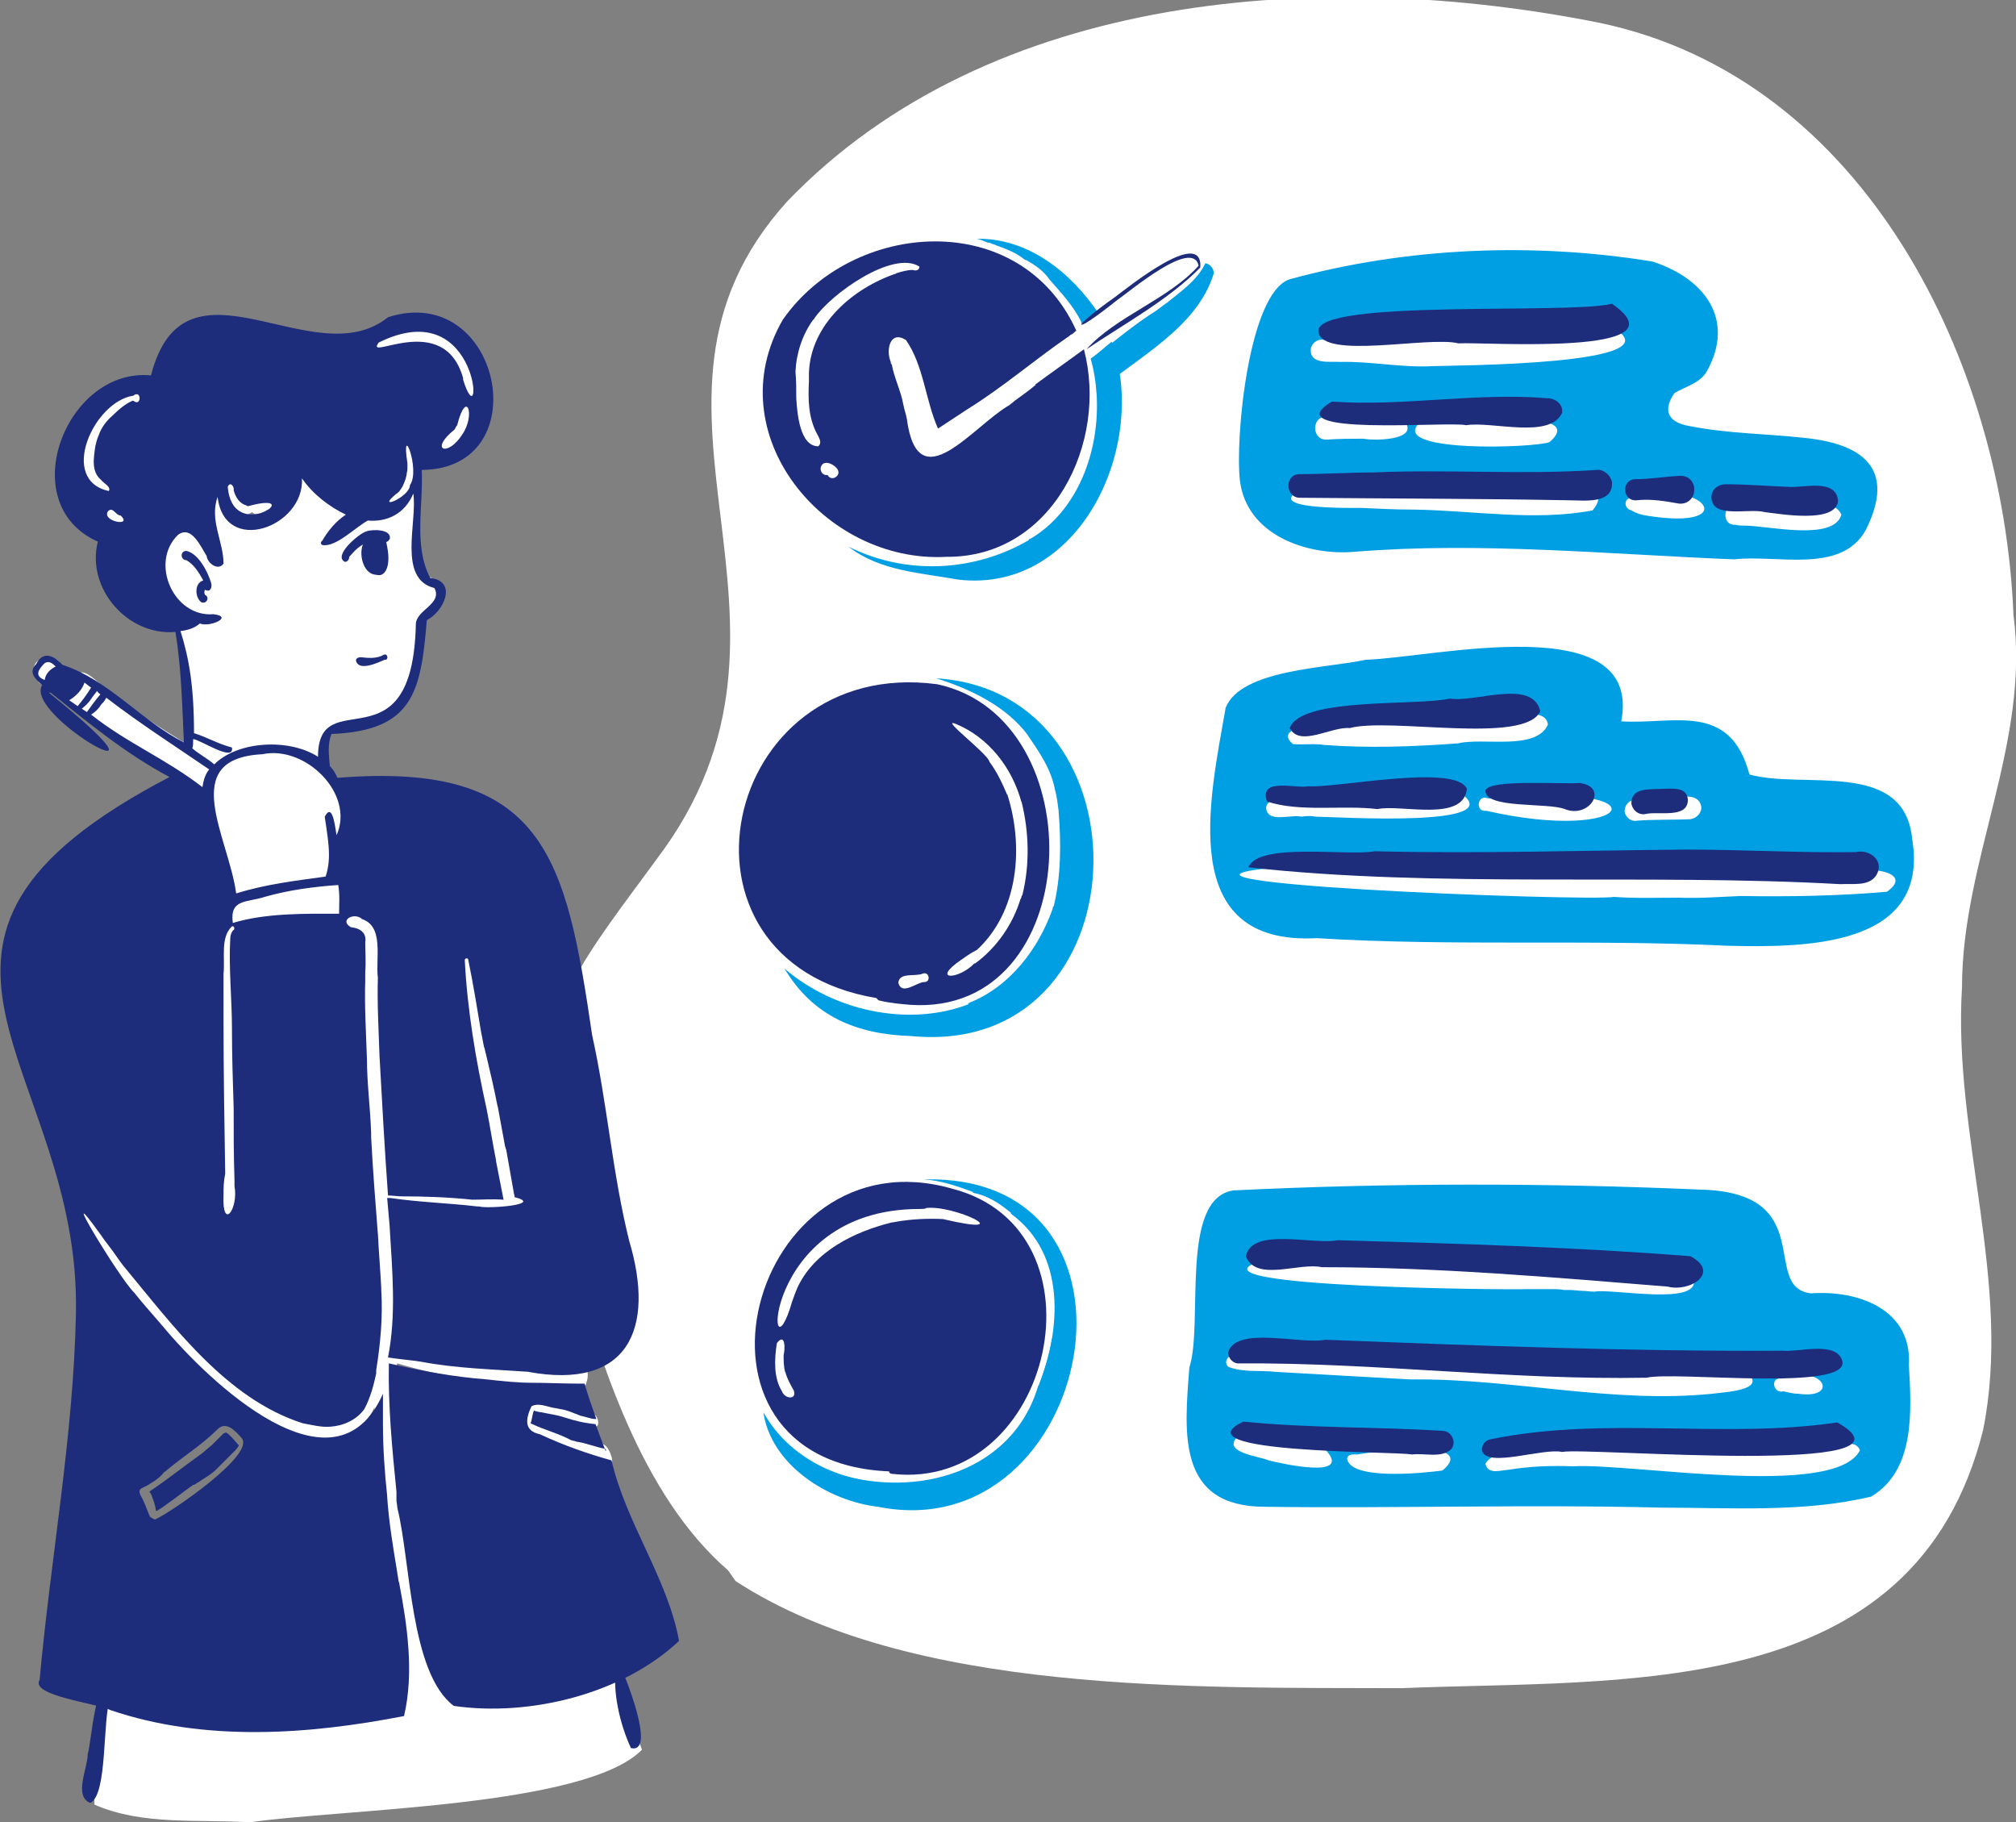
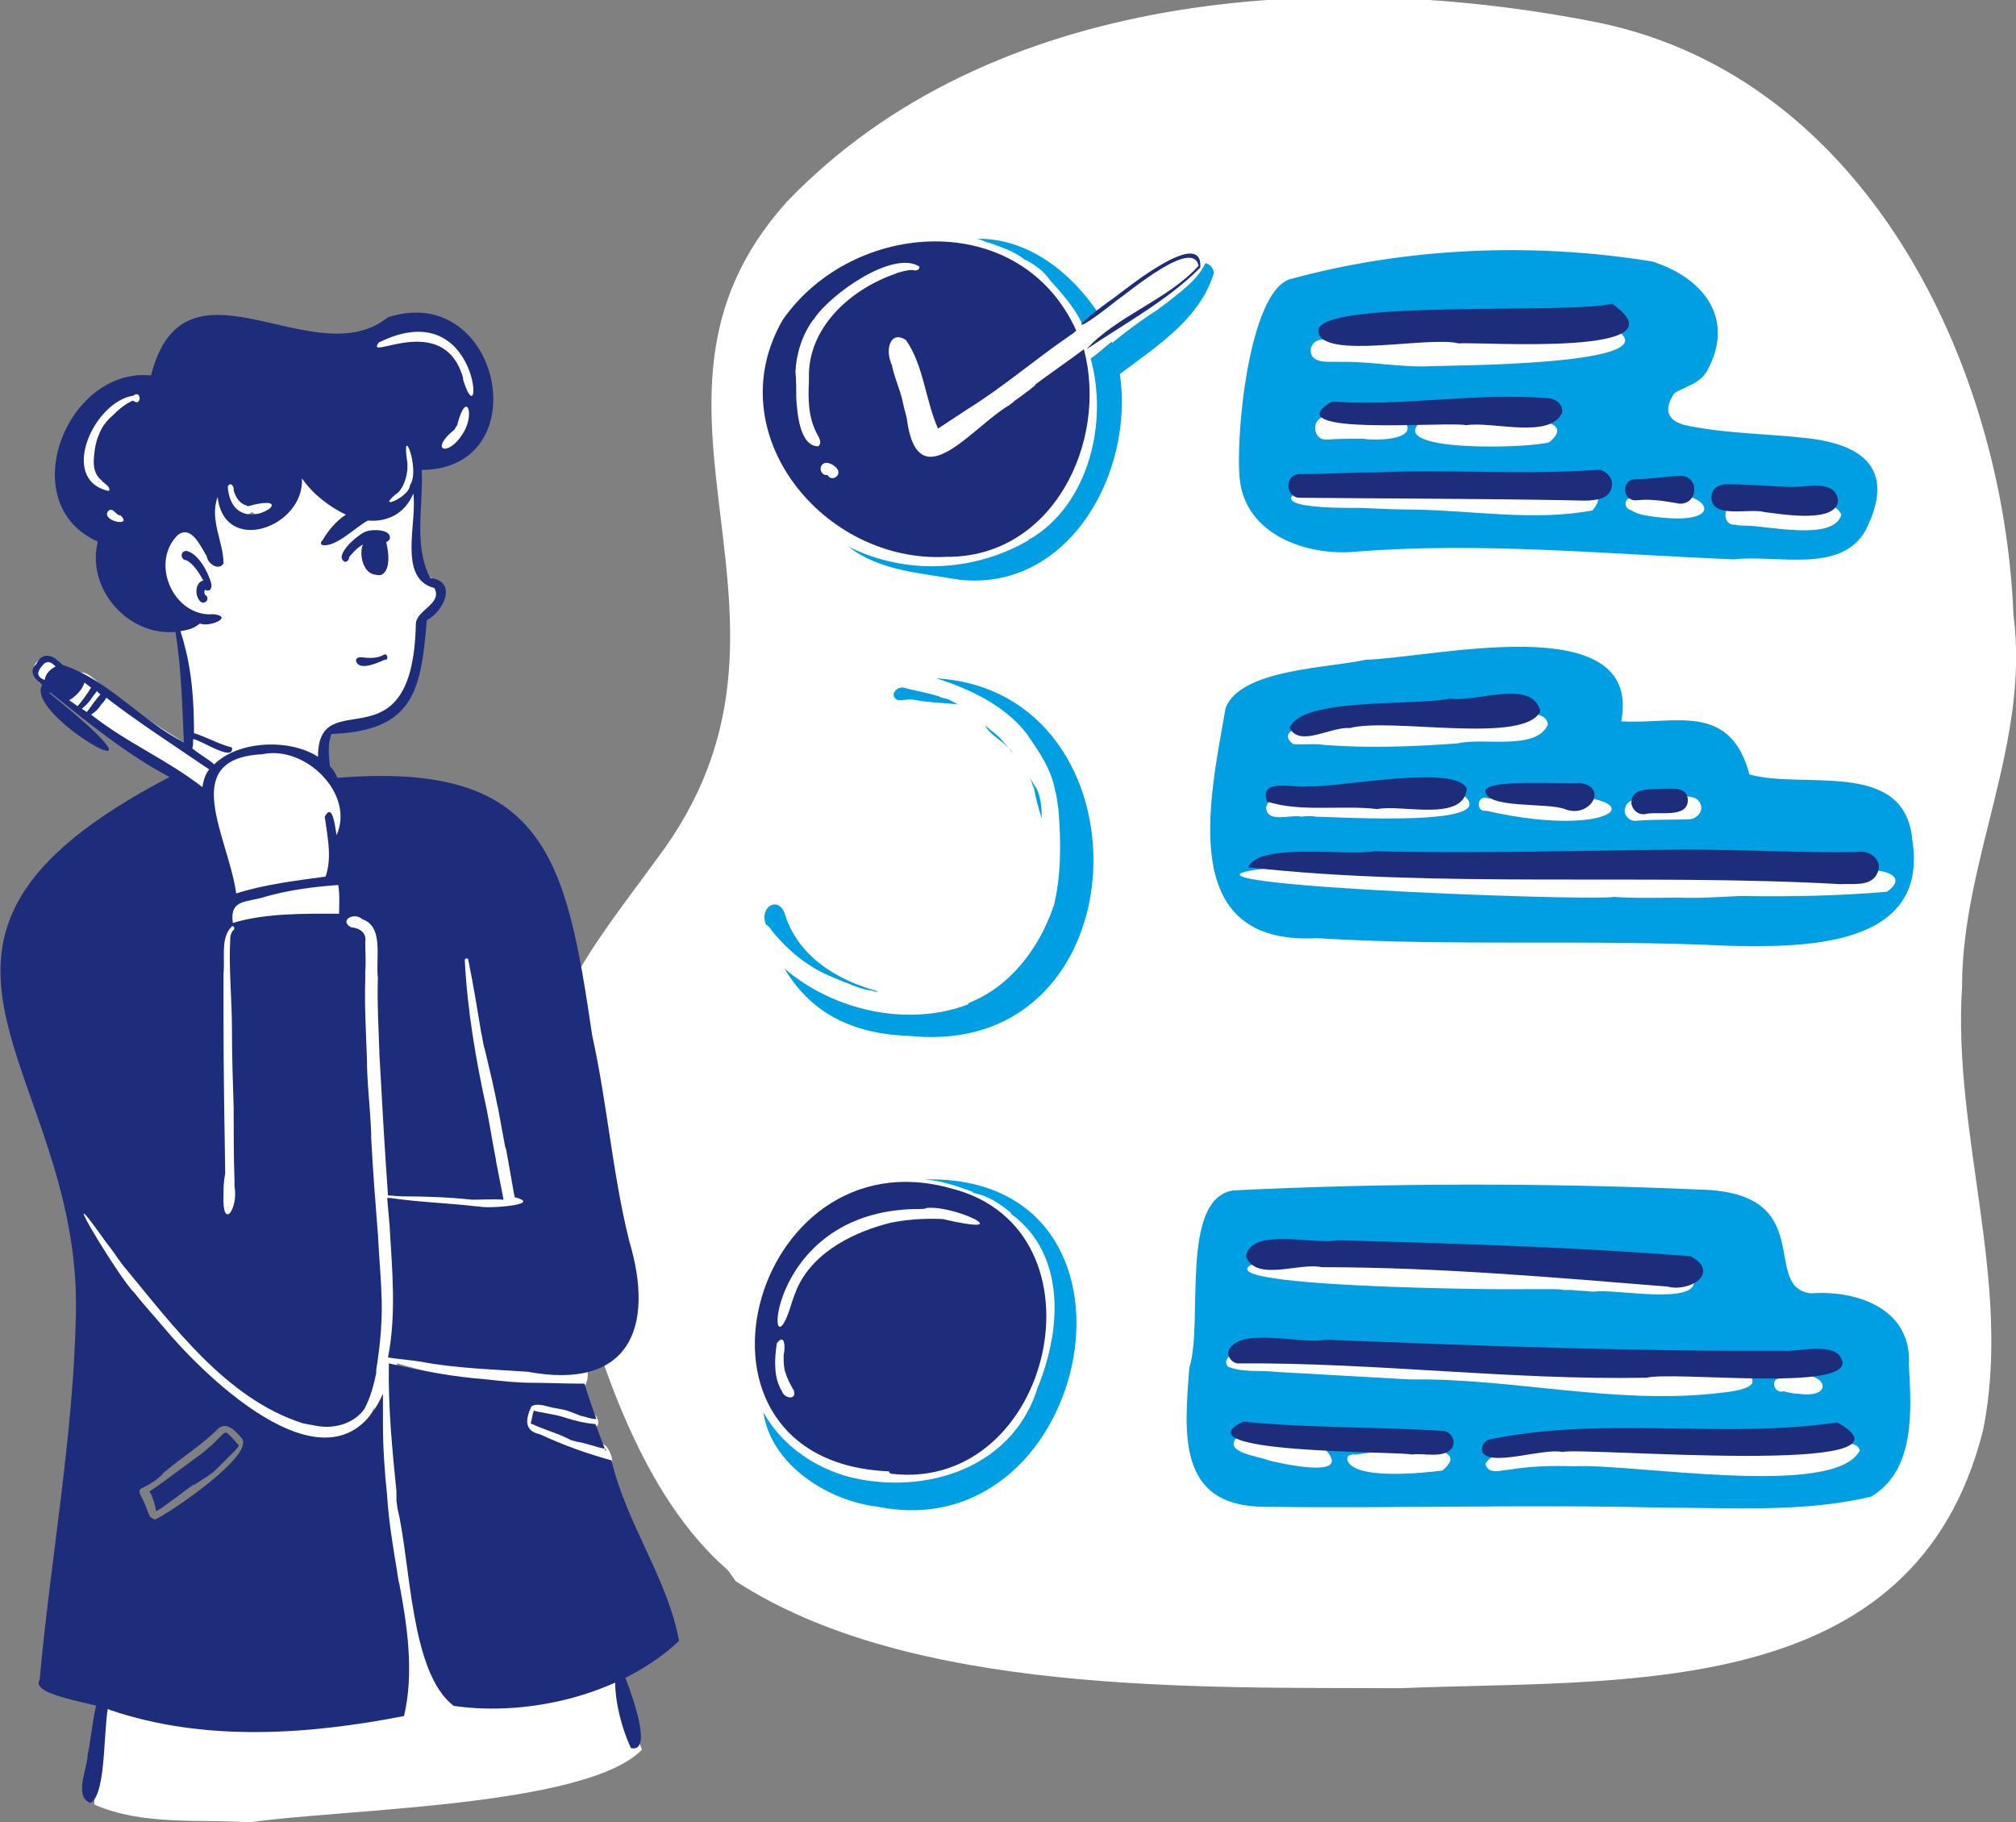
<svg xmlns="http://www.w3.org/2000/svg" version="1.1" id="Layer_1" x="0px" y="0px" viewBox="0 0 239 216" style="enable-background:new 0 0 239 216;" xml:space="preserve">
  <rect x="0" y="0" width="239" height="216" fill="#808080" stroke="none" />
  <style type="text/css">
	.st0{fill:#FFFFFF;}
	.st1{fill:#009FE3;}
	.st2{fill:#1D2C7B;}
</style>
  <g>
    <g>
      <path class="st0" d="M12.3,59.3c-5-1.7-3.5-8.1-0.2-10.8c1.5-1.1,4.4-3.2,6.1-1.9c0.4,0.8-0.6,1.1-1.2,1.2c-4,1.1-7.5,5.6-4.3,9.2    v0C14.9,57.6,14.3,59.6,12.3,59.3z" />
      <path class="st0" d="M13.2,62c-1.6-0.2-1.9-2.3-0.1-2.1c1,0.4,2.7,0.7,2.6,2.1C15.4,63.3,13.9,62.5,13.2,62z" />
      <path class="st0" d="M52,53.7c-0.1-0.1-0.1-0.3-0.1-0.5c-0.4-0.1-0.3-0.8,0.1-0.7c1.5-1.1,2-2.9,2.3-4.6c0.8-1.2,2,0.3,1.7,1.4    C55.8,50.8,53.8,54.8,52,53.7L52,53.7z" />
      <path class="st0" d="M54.1,53.1c-1.9-0.5,0.7-4.1,1.1-5.2c-0.7-1-0.6-2.3-0.8-3.4c-2.4-3.7-6.2-5.4-9.7-1.9    c-1.3,1.3-2.3-0.5-0.9-1.4c-0.4-0.1-0.4-0.8,0-0.9c4.3-2.1,10.3-1.9,12,3.4c1.8,0.8,1,3.9,0.1,5.2C55.2,50.2,55.8,53,54.1,53.1    L54.1,53.1z" />
      <path class="st0" d="M4.5,80.7c-2.3-3.7,4.4-3.2,2.2-1.1C6.5,79.9,6.3,80,6,80c0,0,0,0,0,0.1C6.3,81,4.9,81.6,4.5,80.7z" />
      <path class="st0" d="M62.3,170.2c-0.6-0.5-0.2-5.8,1.2-4.8c0.3-0.5,1-0.3,1.2,0.2c0.3,0,0.6,0.2,0.7,0.6h0    c0.4-0.5,1.2-0.3,1.3,0.3c0.3,0,0.5,0.1,0.6,0.3c0.3-0.2,0.7,0,0.9,0.3c0.8-0.4,1.4,0.7,1.7,1.3c0.3,0.8-0.9,1.3-1.2,0.5    c-0.1,0-0.2-0.1-0.3-0.2c-0.3,0.1-0.7,0-0.9-0.2c-0.2,0.1-0.6,0.1-0.8-0.1c-0.3,0.2-0.7,0.1-1-0.2c-0.1,0-0.3,0-0.4,0    c-0.1,0.1-0.3,0.2-0.5,0.2c-0.2,0.2-0.4,0.3-0.7,0.2c-0.1,0.5-0.2,1.4-0.9,1.4C63.1,170.3,62.6,170.4,62.3,170.2L62.3,170.2z" />
      <path class="st0" d="M70.3,169.1c-0.5-0.3-0.7-2.3,0.1-1.5c0.4,0.2,0.7,1.1,0.4,1.4C70.7,169.1,70.5,169.2,70.3,169.1z" />
      <path class="st0" d="M70.5,173c-1.4,0.3-2.7-1.2-4-1.6c-1,0.2-4.4-1.5-4.2-2.6c-1-3.5,2.9-2.6,4.9-1.9c0.8-0.3,1.4-0.3,1.9,0.5    c0.6-0.8,1,0.7,1.1,1.1c0.1,0.2,0.2,0.5-0.1,0.7c-0.7,1.4-1.8-0.4-2.2-1c-1.5,0.2-2.9-0.6-4.4-0.6c0.3,2.3,3.7,1.9,5.1,3.3    c0.2-0.4,0.8-0.4,1.1,0c0.2,0,0.4,0.1,0.5,0.3c0.7-0.3,1,0.8,1.4,1.2C72,173,71,173.5,70.5,173L70.5,173z" />
      <path class="st0" d="M71.9,173.7c-0.1-0.1-0.2-0.2-0.3-0.3c-0.8,0-0.6-1.1-0.8-1.6c-0.2-0.2,0-0.5,0.2-0.6c0.1-0.3,0.4-0.3,0.5,0    C72.2,171.3,73.3,174.1,71.9,173.7L71.9,173.7z" />
      <path class="st0" d="M76.1,207.4c-6.7,6.8-35.6,7-46.5,8.6c-6.1-0.4-12.7,0.4-18.4-2.1c-0.2-3.4,1.3-7.3,1.4-10.9    c-0.6-0.3-0.6-1.1,0.1-1.1c0.3-0.4,0.9-0.1,0.8,0.4c10.8,2.5,22.7,2.6,33.5,0c0.2-2,0.8-3.9,0.9-5.8c-1.5-9.8-4-19.7-3.5-29.7    c-2.6,5.5-8.2,4.4-12.6,1.9c-9.1-3-13.2-13.3-20.1-19.2c-0.8-1.1-4.2-5.3-2.4-6.2c4.2,1.7,5.7,8.2,9.5,11.1c1-2.2,6.4,6.4,8.4,7.2    c1.7,1.4,3.8,4.4,6.1,3.8c0.7,0.1,0.2,0.7-0.2,0.7c14.9,8.4,11.5-15.4,10.5-23.5c0-10.7-1.1-21.2-1.6-31.7    c-0.3-0.1-0.6-0.3-0.8-0.4c-0.3,0.5-1,0.9-1.6,0.6c-0.2,0.4-0.9,0.6-1.2,0.2c-1.1,0.2-1.3-1-1.2-1.8c-2.9,0.2-5.9-0.3-8.7,1    c-0.1,0-0.1,0-0.2,0c-1.2,11.2,1.1,22.7,0,33.9c-3.9,5.7-2.4-12.7-2.5-14.6c-0.3-6.2-1.4-12.3-1.1-18.5c-0.6-0.3-0.6-1.2,0.1-1.4    c-0.2-3.6,3.9-6.4,1.7-0.7c0.1-0.1,0.3-0.1,0.4-0.2c1.1-5-1.6-10-2-15.1c-5.7-2.9-11.1-6.7-16.2-10.5c-0.5,0-0.9-0.6-0.6-1    c0-0.1,0-0.3,0.1-0.4c-0.6-0.7-0.1-1.6,0.8-1.7c0.5-1.5,2.2,0.2,2.9,0.8c3.3,2.8,7,5.1,10.7,7.4c-0.1-4.5,0.3-9.4-1.5-13.7    c0.1-1.4,2.1-1.2,2.8-2c-3.2,0.1-4.8-2.8-4.8-6.2c-0.5-2.8,0.9-5.9,3.7-4.6c1.3,0.8,1.6,2.7,2.7,3.7c0.4-1.7-0.5-3.3-0.4-5    c-0.5-0.4-0.4-1.4,0.3-1.6c0.5-1.8,3.8-4.7,3-0.9c0.6-1.2,1.7-0.7,1.5,0.5c0.4-0.5,1.2-0.4,1.3,0.3c2.9-2,2.4,2.6,0.6,1.4    c-0.6,0.3-1.4,0.9-1.9,0.3c-0.5,0.3-1,0.5-1.5,0.6c3.7,1.9,5.8-1.8,6.6-4.9c-0.1-0.2-0.1-0.5,0.2-0.6c0.9-2.6,1.9-0.2,1.2,1.3    c2,2.7,5.4,3.7,8.7,3.2c0.3-2,2.3-3.7,2.1-6c0.2-1-0.1-1.9-0.5-2.7c-0.2-1,1.4-1.3,1.5-0.2c1.6,1.6,1.1,4.5,0.7,6.5    c1.6,3-1.1,8.3,2,10.5c2.4,0.7,1.2,3.8-0.6,4.3c-2.5,10-0.2,11.2-11.5,13.9c-0.6,1.1,0.1,2.9-0.4,4.2c1.3,2.7,4.9,7.3,1.5,9.7    c0,0.3,0,0.8-0.1,1.4c1.3-0.3,0.8,1.5,0.8,2.3c0.3,0,0.5,0,0.7,0.2c1.6,0.2,3.3,3.5,3.6,5c0.5,0.4,1,1.2,0.4,1.7    c0.8,9.7,0.3,19.7,1.6,29.4c3-0.3,5.8-0.4,8.7-0.3c0.6,0,1.8-0.6,1.7,0.4c0.6,0.1,1.2,0.1,1.8,0.2c-0.2-3-8.3-33.4-3.1-30.3    c2.4,10.1,3.4,20.5,5.7,30.7c2.6,0.2,3.7,2.4,0.4,2.5c0.6,1.2-0.8,2.6-1.4,1c-0.4-0.1-0.5-0.6-0.7-0.9c-4.4-0.3-9.1,0.6-13.3-1.2    c-0.5,2,1.2,5-0.2,6.5c0.1,0.6,0.1,1.1,0.2,1.7c1.5,2.1-0.1,6.1-0.1,8.6c6.4,2.6,14,1.2,20.6,2.2c0.1-0.1,0.2-0.1,0.3-0.1    c-0.3-0.6,0.6-1.1,0.8-0.4c0.3,0,0.6,0.1,0.7,0.4c0.8,0.3,0.8,1.8,0.5,2.4c0,0.3-0.3,0.5-0.6,0.5c-0.2,0.5-0.8,0.5-1.1,0.1    c-0.3,0.4-1,0.2-1.1-0.3c-6.6,0-13.3-0.7-19.6-2.6c-1.6,4.6,0.6,9.5,0.7,14.3c0.7,7.3,1.8,14.5,3.8,21.4c0.7,1.1,0.4,2.6,1,3.7    c0.7-0.1,1.5,0.2,1.9,0.7c5.9-0.1,11.9-1.4,17.5-2.9c3.6-1.4,2.3,5.4,3.7,7.4C75.8,206.7,76,207,76.1,207.4L76.1,207.4z     M41.1,107.5c0,0,0.1,0,0.1,0c-0.1-0.3-0.2-0.6-0.3-0.9c-0.2,0.3-0.4,0.5-0.4,0.8C40.7,107.4,40.9,107.4,41.1,107.5z M26.6,59.9    l0-0.3c-0.1,0.2-0.2,0.3-0.2,0.5c0,0.1,0.1,0.1,0.1,0.2C26.6,60.2,26.6,60,26.6,59.9L26.6,59.9z" />
      <path class="st0" d="M238.7,72.9c2,15.1-6.1,29.1-6.1,44.1c-1.1,17.6,6,35.1,2.5,52.5c-8.1,32.4-42.6,29.5-69,30.6    c-24.3-0.1-58.2,0.8-78.9-12.7c-11.1-15.7-21.7-33.7-23.1-53.3c-1.4-13.3,6.3-22,13.7-32.2c21.6-28.4-6.4-53.7,15.5-78    c24.1-25.1,63.8-27.7,96.3-21.2C221.2,9.3,237.5,43.1,238.7,72.9z M111.4,50.5c0,0,0.1-0.1,0.1-0.1c-0.3-1.4-0.8-2.8-1.2-4.2    c-0.1-0.1-0.1-0.3-0.2-0.4c0.3,1.6,0.8,3.3,1.1,4.9C111.3,50.6,111.3,50.6,111.4,50.5L111.4,50.5z M119.1,195.9    c-15-2-27-12.6-38.3-21.9C86.3,190.5,104,193.6,119.1,195.9L119.1,195.9z" />
      <path class="st0" d="M92.9,177.5c-1.8-0.7-0.6-3.9,1.2-3.2C96,175,94.7,178.1,92.9,177.5z" />
      <path class="st0" d="M121.1,197.5c-15.1-2.1-33-5.3-40.1-20.7c-0.9-1.4-2.8-3.7-1.7-5.4c3.6-3.1,5.8,5.5,8.7,7    c4.7,3.8,9.4,8.2,15,10.4c0.5-0.7,1.7-0.1,1.5,0.8c4.9,1.2,9.7,2.3,14.6,3.4c2.1,0.5,9.1-0.1,7.3,3.7    C125.1,198,122.7,197.5,121.1,197.5z" />
      <path class="st0" d="M95.4,191.4c-13.6-4.6-20.5-19.6-24.7-32.3c-0.3-0.8-1.5-2.5,0.1-2.7c-0.7-1.8,0.3-5.5,2.5-3.2    c2.8,5.6,3.2,12.3,6.5,17.8c3.4,4.4,6.5,9.2,10.8,12.8c2.2,1.9,5,3,7.3,4.8C99.5,190.3,97.2,192.2,95.4,191.4z" />
      <path class="st1" d="M104.1,178.6c-6-0.7-12.7-5-13.6-11.2c6.9,12.3,28.7,11,32.6-3.1c0,0,0,0.1,0,0.1c2.7-6.8,3.3-15.7-3.2-20.5    c0,0,0,0,0,0c0,0-0.1-0.1-0.1-0.1c0,0,0,0,0.1,0c-1.3-1.1-2.8-2.1-4.5-2.4l0.1,0c-0.1,0-0.1,0-0.2-0.1c0,0,0.1,0,0.1,0    c-1.9-0.7-3.9-1.4-5.9-1.5C138.5,139,129.7,183.7,104.1,178.6L104.1,178.6z" />
      <path class="st1" d="M94.1,168.2c-0.9-1-1.6-2.1-2.3-3.3c1.3,1,1.9,2.8,3,4C94.6,168.7,94.4,168.4,94.1,168.2L94.1,168.2z" />
      <path class="st1" d="M116.5,144.1c-0.5-0.3-1-0.5-1.5-0.8c2.8,0.9,5.3,3.1,6.7,5.7C120.5,146.9,118.7,145.2,116.5,144.1z" />
      <path class="st1" d="M106.1,141.2c0.2,0,0.3,0,0.5,0c0,0-0.1,0-0.1,0c0.4,0,0.7,0.1,1.1,0.1c0,0,0,0-0.1,0    c1.3,0.2,2.5,0.4,3.8,0.7C109.8,141.4,107,143.1,106.1,141.2z" />
      <path class="st1" d="M105.1,176.8c-2.1-0.2-4-1.1-5.8-2.1c9.4,2.9,20.8-0.2,23.8-10.5c0,0,0,0.1,0,0.1c0.7-1.8,1.3-3.7,1.6-5.6    c5.4,1.9-2.1,9.5-3.8,12.3C117.3,176,110.9,177.3,105.1,176.8L105.1,176.8z" />
      <path class="st1" d="M105.4,173.2c-0.7-0.1-1.5-0.1-2.2-0.2c0,0,0.1,0,0.1,0c-0.1,0-0.1,0-0.2,0c0,0,0,0,0,0    c-3.3-0.3-6.2-1.9-8.5-4.1c12,8,21.3,4,27.4-8.3c-0.2,1.2-0.6,2.3-1,3.5v0c-0.6,2.3-2.3,3.9-3.8,5.6l0.1-0.1    C114.3,172.6,109.7,173.7,105.4,173.2L105.4,173.2z" />
      <path class="st1" d="M108,122.8c-6.4-0.2-11.6-2.3-15-8c5.8,5,14.7,7,21.9,4.2c0,0-0.1,0-0.2,0l0.2-0.1c0,0,0,0-0.1,0    c4.9-1.9,8.3-6.4,10-11.2c0,0,0,0,0,0c0,0,0-0.1,0-0.1c0,0,0,0,0,0c0,0,0-0.1,0.1-0.2c0,0,0,0,0,0.1c0.9-3.6,0.9-7.6,0.6-11.3    c0,0,0,0,0,0c0,0,0-0.1,0-0.1c0,0,0,0,0,0c-0.1-0.8-0.2-1.6-0.4-2.4l0,0.1c-0.4-2.5-1.9-4.7-3.3-6.7c0,0,0,0.1,0.1,0.1    c-2.6-3.5-6.8-5.5-10.9-6.8C136.9,82,135.7,125.5,108,122.8L108,122.8z" />
      <path class="st1" d="M103.3,117.4c-1-0.1-2-0.5-2.9-0.9c0,0,0,0,0,0c-0.4-0.1-0.7-0.3-1.1-0.4l0.1,0c-0.2-0.1-0.3-0.1-0.5-0.2    c0,0,0,0,0.1,0l-0.1,0c0,0,0,0,0,0c-2.9-1.1-5.5-3.2-7.4-5.6c0,0,0,0,0,0c-0.2-0.3-0.4-0.6-0.7-0.7c-0.8-2.1,1.4-3.4,2.2-1.4    c1.5,5.1,6.2,8,11.1,9.3C103.9,117.6,103.6,117.5,103.3,117.4L103.3,117.4z" />
      <path class="st1" d="M122.6,93.5c-0.2-0.4-0.3-0.9-0.5-1.3c0.2,0.3,0.4,0.7,0.6,1c0,0,0,0,0,0c0,0,0,0.1,0.1,0.1c0,0,0,0,0,0    c0.6,1.1,0.7,2.5,0.7,3.7C123.1,95.8,122.8,94.6,122.6,93.5L122.6,93.5z" />
      <path class="st1" d="M119.3,88.4c-0.7-0.7-2.1-1.5-2.5-2.4c0.8,0.7,1.6,1.2,2.2,2c0,0-0.1-0.1-0.1-0.1c0.4,0.4,0.8,0.9,1.2,1.4v0    C119.9,88.9,119.6,88.7,119.3,88.4z" />
      <path class="st1" d="M118.5,87.3C118.5,87.3,118.6,87.3,118.5,87.3C118.6,87.4,118.6,87.3,118.5,87.3z" />
      <path class="st1" d="M118.5,87.3L118.5,87.3c0,0-0.1-0.1-0.1-0.1L118.5,87.3C118.6,87.3,118.5,87.3,118.5,87.3L118.5,87.3z" />
      <path class="st1" d="M108.7,83c-0.8-0.2-1.4,0-2.2,0c-1.1-0.4-0.4-1.6,0.6-1.5c1.4,0.4,2.9,0.6,4.4,1.1c0,0-0.1,0-0.1,0    c0.2,0.1,0.4,0.1,0.6,0.2c0,0,0,0,0,0c0,0,0,0,0,0h0c0,0,0.1,0,0.1,0v0c0.4,0.1,0.7,0.3,1.1,0.5h0c0.2,0.1,0.3,0.2,0.5,0.2    C111.9,83.3,110.3,83.3,108.7,83z" />
-       <path class="st1" d="M112,82.8C112.1,82.8,112.1,82.8,112,82.8C112.1,82.8,112.1,82.8,112,82.8z" />
      <path class="st1" d="M113.6,68.7c-4.4-0.8-9.3-1-13-3.9c6.8,3.4,14.9,3,21.4-0.8h0c0,0,0,0-0.1,0c0,0,0.1,0,0.1-0.1h0    c0.1,0,0.1-0.1,0.2-0.1c0,0-0.1,0-0.1,0.1c7-4.1,9.3-13.9,7.2-21.4c0.9-0.6,1.7-1.4,2.5-2C136.2,52.7,128.1,70.4,113.6,68.7    L113.6,68.7z" />
      <path class="st1" d="M110.2,64.5c-4.6-0.3-9.2-2-12.4-5.2c2-1.2,3.4,1.7,4.8,2.7c14,5.8,26-2.2,23.3-17.7c0.9,0.2,1.7-0.5,2.4-0.9    c0.1,0.2,0.1,0.4,0.2,0.7c0,0,0,0,0-0.1c0.4,3.8-0.1,7.7-1.6,11.2c0,0,0-0.1,0.1-0.1c-1.4,2.6-3.1,5.4-5.9,6.8c0,0,0.1,0,0.1-0.1    C117.8,63.4,114,64.9,110.2,64.5L110.2,64.5z" />
      <path class="st1" d="M124.7,39.1c-0.4-0.9-1-2.3-0.4-3.1c0.6,0.8,1.3,1.4,1.7,2.2c0,0,0-0.1-0.1-0.1c0.3,0.5,0.5,1,0.7,1.6    c-0.4,0.3-0.9,0.7-1.3,1C125.1,40.1,124.9,39.6,124.7,39.1L124.7,39.1z" />
      <path class="st1" d="M128.2,38.2c-0.9-1.9-2.4-3.5-3.9-5.2l0.1,0.1c-0.7-1-1.7-1.7-2.8-2.3h0c0,0,0,0-0.1,0    c-1.3-1.1-2.9-1.5-4.4-2.1c0,0,0.1,0,0.1,0.1c-0.5-0.2-0.9-0.4-1.4-0.5c6-0.1,11.1,3.9,14.4,8.8c-0.6,0.5-1.3,0.9-2,1.3    C128.2,38.3,128.2,38.2,128.2,38.2L128.2,38.2z" />
      <path class="st1" d="M113.1,30.2c-0.6,0.3-1.4-0.2-1.3-0.9c1.2,0.1,2.4,0.3,3.6,0.9c0,0,0,0,0.1,0l0,0c0,0,0,0,0.1,0c0,0,0,0,0,0    c0.3,0.1,0.6,0.3,1,0.4C115.3,30.3,114.2,29.9,113.1,30.2z" />
      <path class="st1" d="M130,46L130,46c-0.1-1.2-0.1-2.4-0.6-3.4c2.5-2,5-4.1,7.7-5.8h0c0,0,0.1-0.1,0.1-0.1c0,0-0.1,0.1-0.1,0.1    c0.4-0.3,0.8-0.6,1.2-0.9c0,0-0.1,0.1-0.1,0.1c1.7-1.4,3.7-2.7,4.7-4.8c0.6,0.1,1.1,0.7,1,1.5c0-0.1,0-0.2,0-0.3    c-2,6.5-9,9.9-13.9,14.1C130,46.3,130,46.1,130,46z" />
      <path class="st1" d="M128.1,44.8c0.1-0.3,0.2-0.6,0.4-0.8c0.2,0.8,0.1,1.5,0.1,2.3C128.1,46,127.9,45.4,128.1,44.8L128.1,44.8z" />
      <path class="st1" d="M142.7,31.5C142.7,31.5,142.7,31.5,142.7,31.5C142.7,31.5,142.7,31.5,142.7,31.5z" />
      <path class="st1" d="M189,153.1c2.2-0.4,12.4,1.7,11.8-1.4c-0.9-1.3-2.8-0.5-4.2-0.7c-4.6,0-9.1-0.2-13.7-0.4h0    c-0.3,0-0.6,0-0.9,0c0,0,0.1,0,0.1,0c-0.3,0-0.5,0-0.8,0c0,0,0,0,0,0c-8.5-0.8-17.5-2-25.9-0.5c-2.1-0.1-4.2-0.2-6.3-0.5    c-8.6,3,30,3.3,32.1,3.2h0c0.5,0,0.9,0,1.4,0c0,0,0,0,0,0c0.5,0,1,0,1.5,0c0,0-0.1,0-0.1,0c0.5,0,0.9,0,1.4,0.1c0,0-0.1,0-0.1,0    c0.3,0,0.5,0,0.8,0c0,0,0,0,0,0c0.5,0,1,0.1,1.5,0.1c0,0-0.1,0-0.1,0C188,153,188.5,153.1,189,153.1L189,153.1z M213.2,165.2    c4.9,0.7,3.1-3.6-2-1.8c-1.4-0.2-1,1.9,0.3,1.5l-0.1,0C211.9,165,212.5,165.2,213.2,165.2L213.2,165.2z M167.5,163.5    c11.9-0.1,23.7,2.9,35.5,1.7h0c1.4-0.2,6.6-0.4,4.1-2.5c-3.4-0.6-7,0.2-10.4,0.3c-9.8-0.6-19.6-1.6-29.4-1.7h0    c-2.1-0.1-4.3-0.2-6.4-0.3h0.1c-4.5-0.2-9.1-0.2-13.6,0c0,0,0.1,0,0.1,0c-0.2,0-0.4,0-0.6-0.1c-0.7-0.9-2.1,0.3-1.3,1.1    c1.7,0.7,3.8,0.4,5.6,0.6h-0.1c5.4,0.3,10.7,0.6,16,0.9H167C167.2,163.5,167.3,163.5,167.5,163.5L167.5,163.5z M146.6,170.4    c-1.6,1.8,2.7,2.2,3.8,2.7c1.6,0.4,10.1,2.3,6.7-1.3C153.6,171.2,150,170.8,146.6,170.4L146.6,170.4z M159.7,172.9    c0.4,2.6,9.1,1.7,11.3,1.4c2.9-2.4-1.6-2.7-3.4-2.3c0.1,0,0.1,0,0.2,0c-2.3-0.1-4.6,0-6.9,0.4h0    C160.4,172.4,159.8,172.3,159.7,172.9L159.7,172.9z M186.5,173.8c6.9-0.4,31.1,3.9,34-1.9c-0.5-1.3-2.2-0.6-3.2-0.5    c-5.7,1.3-11.6,0.4-17.4,0.6h0.2c-0.6,0-1.1,0-1.7,0h0.1c-0.1,0-0.2,0-0.4,0h0.2c-0.1,0-0.2,0-0.3,0h0.1c-0.2,0-0.4,0-0.5,0    c0,0,0,0,0,0c0,0-0.1,0-0.1,0c0,0,0,0,0.1,0c-1.3,0-2.7-0.1-4-0.1h0c0,0-0.1,0-0.1,0h0c-0.1,0-0.1,0-0.2,0c0,0,0,0,0,0    c-0.3,0-0.6,0-0.9,0c0,0,0,0,0,0c0,0,0,0,0,0h0c-0.1,0-0.1,0-0.2,0c0,0,0.1,0,0.1,0c-3.5,0.2-14.7-1.3-16.2,1.6    c0.3,1.4,2,0.7,2.9,0.7c0,0-0.1,0-0.1,0C181.4,173.8,183.9,173.7,186.5,173.8L186.5,173.8z M197,178.7c-15.7-0.4-31.4,0.1-47-0.1    c-10.5,0-9.6-8.7-9-16.5c1.7-5.3-1.2-20,5.2-21c18.4-0.9,37-0.9,55.3-0.1c14.3,0.3,7.1,11.6,13.2,12.3c5.6-0.4,12,1.9,11.6,8.5    c0.3,5.3,0.8,12.5-4.5,15.6C213.8,179.3,205.3,178.7,197,178.7L197,178.7z" />
      <path class="st1" d="M151.8,151.7C151.7,151.7,151.7,151.7,151.8,151.7C151.7,151.7,151.7,151.7,151.8,151.7L151.8,151.7z" />
      <path class="st1" d="M157,88.3c5.3,0.4,10.6,0.2,16-0.2c0,0-0.1,0-0.1,0c3-0.7,9.2,0.9,10.6-2.2c-0.1-1.3-1.7-1.3-2.7-1.3    c0,0,0,0,0,0c-2.4,0.3-4.8,0.4-7.2,0.5h0c-0.7,0.1-1.4,0.2-2.2,0.2c0.1,0,0.1,0,0.2,0c-5.3,0.3-10.6,0.8-16,0.9c0,0,0.1,0,0.1,0    c-1.3-0.3-4.3,0.5-2.4,2C154.6,88.3,155.8,88.1,157,88.3z M156,96.8c2,0,23.5,1.4,17-2.9c-7.3,0-14.6,1-21.9,1c-0.5,0-1,0.3-1,0.9    c0.2,1.8,2.9,0.7,4.2,1c0,0,0,0,0,0C154.9,96.7,155.4,96.7,156,96.8L156,96.8z M176.2,96.1c17.5,4,21.7-3.5,0.8-1.5    c0,0,0.1,0,0.1,0c-0.3,0-0.5,0.1-0.8,0h0C175.1,94.2,174.9,96.3,176.2,96.1L176.2,96.1z M197,94.6c-1.4,0.3-4.2-0.6-4.4,1.5    c0,0.6,0.6,1.2,1.2,1.2c2.2-0.2,4.4-0.1,6.6-0.2c0.7-0.1,1.3-0.7,1.3-1.4C201.4,93.6,198.5,94.7,197,94.6L197,94.6z M199,106.4    c2.5,0.1,4.9-0.1,7.4-0.2c-0.1,0-0.1,0-0.2,0c5.8,0.1,11.7,0,17.5-0.5c2.8-2-0.9-2.8-2.8-2.5c0,0,0,0,0,0    c-4.6,0.1-9.1,0.4-13.7,0.3c0.1,0,0.1,0,0.2,0c-17.5,0.3-34.9,0.1-52.3-0.8h0.1c-0.9,0-1.8,0-2.6,0h0.1    c-24.2,1.9,35.9,4.2,38.7,3.6c-0.1,0-0.1,0-0.2,0C193.9,106.5,196.5,106.4,199,106.4L199,106.4z M204.8,112.1    c-16.2-0.8-32.5,0.1-48.7-0.9c-16.7,0.9-12.7-16.4-10.8-27.3c1.8-4.6,12.2-4.7,16.6-5.7c7.9-0.2,32.9-6.3,30.3,7.3    c6.2,0.4,12.9-2.4,15.2,6.3c6.4,1.8,18.4-1.9,19.3,7.7C228.8,112.4,213.7,112.3,204.8,112.1L204.8,112.1z" />
      <path class="st1" d="M176.4,96.1C176.4,96.1,176.3,96.1,176.4,96.1C176.3,96.1,176.3,96.1,176.4,96.1    C176.3,96.1,176.3,96.1,176.4,96.1C176.3,96.1,176.3,96.1,176.4,96.1z" />
      <path class="st1" d="M176.5,94.7c0,0-0.1,0-0.1-0.1C176.4,94.7,176.5,94.7,176.5,94.7L176.5,94.7L176.5,94.7z" />
      <path class="st1" d="M169.8,43.4c2.2-0.1,29.6-0.1,21.3-4.6c-11.2,1.6-22.6,2.1-34,1.5c-0.7-0.2-1.5,0.2-1.7,1    c-0.2,2,2.3,1.5,3.6,1.6c-0.1,0-0.1,0-0.2,0C162.5,42.8,166.1,43.6,169.8,43.4z M161.6,52c1.7,0.3,7.3,0.1,4.5-2.5    c-2.9-0.9-5.9,0-8.9-0.1c-1.8,0-1.7,2.9,0.2,2.7c0,0,0,0,0,0C158.8,52,160.2,52,161.6,52z M168.3,50.1c-3.8,3.6,13.7,3,15.4,2.3    C188.9,47.9,170.3,50.4,168.3,50.1z M167.6,60.4c7,0.1,14.3,1.4,21.2,0.1c3.3-4-6.6-1.9-8.5-2.1c0.1,0,0.1,0,0.2,0    c-8.7-0.6-17.5-0.1-26.2-0.4c-4.8,2.4,5.8,2.2,7.1,2.2h-0.1C163.4,60.3,165.5,60.4,167.6,60.4L167.6,60.4z M195.1,61.1    c11.6,1.9,7-4.6-1.6-2.1c0,0,0,0,0,0c-1.1,0-1,1.4,0,1.5c0,0-0.1,0-0.1,0C193.9,60.8,194.5,61,195.1,61.1L195.1,61.1z M206.8,62.3    c2.8,0,10.6,1.9,11.5-1.3c-1.2-2.9-9.5-0.6-12.5-1.2c-1.6-0.1-1.7,2.5-0.1,2.4h0C206.1,62.3,206.5,62.3,206.8,62.3z M205.6,66.3    c-15-0.6-30.1-2.1-45-0.9c-5.7,0.5-12.8-2-13.6-8.4c-0.6-4.9,1-22.3,5.9-23.9c13.9-3.8,28.9-4.4,43-2.1c6.2,2,9.9,6.9,6.4,13.1    c-0.9,1.4-2.5,1.7-3.8,2.5c-1.5,2.2-0.6,3.5,1.8,3.9c4.5,0.9,9.1,0.9,13.6,1.4c7,0.7,10.9,3.7,7.3,10.9    C218.3,68.1,210.6,65.7,205.6,66.3L205.6,66.3z" />
      <path class="st1" d="M193.2,59.1C193.2,59.1,193.2,59.1,193.2,59.1C193.2,59.1,193.2,59.1,193.2,59.1z" />
      <path class="st1" d="M168.1,51.8L168.1,51.8c0,0-0.1-0.1-0.1-0.1C168,51.7,168.1,51.8,168.1,51.8    C168.1,51.8,168.1,51.8,168.1,51.8L168.1,51.8z" />
      <path class="st1" d="M176.1,43c0,0-0.1,0-0.1,0L176.1,43L176.1,43z" />
      <path class="st1" d="M172.5,40.4c-0.1,0-0.1,0-0.2,0C172.4,40.4,172.4,40.4,172.5,40.4z" />
      <path class="st2" d="M25,69c0.2,0.5,0,1.3-0.7,0.9c-0.1,0.2-0.1,0.4,0,0.6c0.6,0.3,0.2,1.1-0.4,0.9c-0.8-0.5-0.9-2.3,0.2-2.6    c-0.5-0.9-1.1-1.9-2-2.4c-0.7,0-0.8-1.1,0-1.1C23.5,65.6,24.6,67.7,25,69z" />
      <path class="st2" d="M43.4,63c0.7-0.3,3.1-0.3,2.8,0.9c-0.6,0.9-1.3-0.1-2.6,0.4c-0.9,0.3-1.4,0.8-2.2,1.7c0,0.3-0.2,0.6-0.5,0.6    C39.4,65.9,42.6,63.2,43.4,63z" />
      <path class="st2" d="M45.9,64.8c0.9,4.6-2.7,4.4-2.4,0c0.1-0.5,0.1-1.9,0.9-1.4c0.2,0,0.3,0,0.4,0.1    C45.6,63.1,45.8,64.2,45.9,64.8L45.9,64.8z" />
      <path class="st2" d="M45,67.4c0.5,0.1,0.2,0.6-0.1,0.7c-1.7,0.3-2.4-2.2-1.9-3.5c0.1-0.3,0.3-0.8,0.7-0.9c0.2,0,0.4,0.5,0,0.5    C43.3,65.2,43.8,67.4,45,67.4L45,67.4z" />
      <path class="st2" d="M44.8,67.6c0.3,0.1,0.3,0.4,0.1,0.4c-1.2,0.3-2.3-3.2-1.3-3.3C44,65.7,44.1,66.9,44.8,67.6L44.8,67.6z" />
      <path class="st2" d="M45.5,77.6c0.5-0.2,0.6,0.7,0.1,0.6c-0.9,0.4-3.1,1.4-3.4,0.1c0-0.3,0.3-0.4,0.6-0.4    C43.6,78,44.7,78.1,45.5,77.6z" />
      <path class="st2" d="M54.9,45c2.4,7.7,2.3-10.5-10-4.4c-1.8,2.4,7.7-3.9,10,4.2c0,0,0,0,0-0.1C54.9,44.8,54.9,44.9,54.9,45    L54.9,45z M53.9,50.9c-3.1,2.5-0.8,3.3,0.9,0.6c1.6-2.3,0.5-5.5-0.6-1.1c0,0,0,0,0,0c0,0,0,0,0,0C54.1,50.5,54,50.7,53.9,50.9    L53.9,50.9z M15.8,46.9c-4.7,0.7-8.9,10-2.9,11.3c0.3-0.5-0.6-0.9-0.9-1.3c-1.2-1-0.9-2.6-0.7-4c0,0,0,0,0,0    c0.1-0.4,0.2-0.9,0.4-1.3c0,0,0,0,0,0c0,0,0,0,0,0c0.3-0.9,0.9-1.7,1.6-2.3c0,0,0,0,0,0c0.7-0.7,1.5-1.4,2.4-1.8l0,0    c0,0,0.1,0,0.1,0C16.8,48.3,16.8,46.1,15.8,46.9L15.8,46.9z M46.9,58.6c-2.4,2,1.7,0.3,1.7-1.1c1.3-1.8-1.1-7.8-0.3-2.6    c0,0,0,0,0,0c0,0,0,0,0,0v0c0,0.2,0,0.5,0,0.7v0c0,0.2-0.1,0.5-0.1,0.7c0,0,0,0,0,0c-0.1,0.5-0.3,1-0.5,1.4l0,0    c-0.1,0.1-0.1,0.2-0.2,0.3l0,0C47.4,58.2,47.2,58.4,46.9,58.6L46.9,58.6z M27,57.7c0.6,7,9.7,0.3,2.4,2.3c0,0,0,0,0.1,0    c-0.1,0-0.2,0-0.3-0.1c0,0,0,0,0,0c-0.8-0.2-1.3-1-1.5-1.8C27.8,57.7,27.3,57,27,57.7z M12.8,60.6c-0.8,1.2,3,1.9,1.5,0.5    C13.7,61.1,13.4,60,12.8,60.6L12.8,60.6z M5.3,78.6c-0.7,0.7-1.3,1.5,0,2c0.1-0.8,0.7-1.3,1.3-1.6C6.2,78.6,5.8,78.3,5.3,78.6z     M9.9,81.2c-0.3,0.7-1,1.4-1.7,1.8c0.3,0.2,0.6,0.4,1,0.7c0.6-0.7,1.1-1.4,1.6-2.2c-0.3-0.2-0.5-0.4-0.8-0.6    C10,80.9,10,81,9.9,81.2L9.9,81.2z M10.9,82.7c-0.3,0.5-0.7,0.9-1.2,1.3l0.6,0.4c0,0,0,0,0,0c0.5-0.7,1-1.4,1.6-2.1    c-0.1-0.1-0.3-0.2-0.4-0.4C11.3,82.2,11.1,82.4,10.9,82.7L10.9,82.7z M22.8,88.7c0.8,0.7,1.8,1.2,2.6,1.9    c2.8-2.8,8.9-3.1,12.3-0.9c0-9,11.2,1.7,11.6-15.7c0-1.7,3.2-2.4,2.2-4.3c-4.4-1.1-2-7.8-2.5-11.2c-1,2.4-3.1,3.4-5.4,3.2    c-1.6,0.9-3.8,3.2-5.4,2.9c-0.2-0.1-0.2-0.4,0-0.5c0.7-1.2,1.6-2.3,2.8-3.1c-1.9-0.9-3.9-2.4-5.2-4.3c0.3,5.8-9.2,9.2-10,2.2    c-1,2.7,0.7,5.3,0.7,7.9c-0.6,0.9-1.9,0-2-0.9c-0.7-1.1-1.8-3.7-3.4-2.5c-3.4,3.3-0.5,9.8,4.2,9.4c2.5,0.3-0.5,1.6-1.6,1.1    c-0.7,0.6-1.5,0.8-2.3,0.9C22.4,78,23,81.3,23,86.9c1.6,0.5,2.9,1.3,4.5,1.7c0.3,1.8-3.7-0.9-4.6-1C22.9,88.1,22.9,88.4,22.8,88.7    z M12,83.5c-0.3,0.5-0.7,0.9-1.2,1.2c4.3,3.4,8.8,5.2,13.2,8.6c0.1-0.7,0.3-1.5,0.8-2.1c-4.1-2.8-8.3-5.5-12.2-8.5    C12.4,83.1,12.2,83.3,12,83.5L12,83.5z M31.1,89.4c-10.1,0.5-4,9.8-3.1,16.5c3.5-1.1,7-1.5,10.6-2c0.8-2.3,0.2-4.8-0.1-7.1    c0.9-1.7,1.2,1,1.4,2.2C42.1,94.1,36.2,88.3,31.1,89.4L31.1,89.4z M31.4,106.3c-2.1,0.7-4.2,0.2-3.8,3.1c3.9-1.2,8.7-1.1,12.6-1.1    c0-1.2,0.1-2.2-0.1-3.4C37.2,105.1,34.2,105.5,31.4,106.3L31.4,106.3z M26.5,141.6c-0.2,4.4,1.8,1.7,1.3-1v0.1c0-0.2,0-0.4,0-0.6    c0,0,0,0,0,0c0-0.1,0-0.1,0-0.2v0c-0.1-2.9-0.1-5.8-0.1-8.7v0.1c-0.1-3.1-0.2-6.2-0.2-9.3v0c0-3.6-0.4-7.2-0.2-10.8v0    c0-0.3,0.1-0.6,0.3-0.9c0.3-0.1,0.2-0.6-0.1-0.5c-1.4,1.3-0.8,3.8-1,5.6c0,0,0,0,0-0.1c0,0.3,0,0.6,0,0.9c0,0,0,0,0,0    c0,0.1,0,0.2,0,0.3v-0.1c0,0.1,0,0.2,0,0.3c0,0,0,0,0-0.1v0.4c0,0,0,0,0,0c0,1,0,2,0,3v-0.1c0,0.4,0,0.7,0,1.1v-0.1    c0,6.1,0.1,12.2,0.2,18.3v-0.1C26.5,140.1,26.5,140.8,26.5,141.6L26.5,141.6z M18.4,180.1c1.8-0.8,12.1-7.8,10.2-9.7c0,0,0,0,0,0    v0c-0.7-0.8-1.8-2-2.8-1c0,0,0,0,0,0c0,0,0,0,0,0c0,0,0,0,0,0c-1.9,1.9-4.2,3.3-6.2,5c0,0,0,0,0,0c-0.2,0.1-0.3,0.3-0.4,0.4    c0,0,0,0,0,0c-0.4,0.4-0.8,0.7-1.3,1c0,0,0,0,0,0c-0.3,0.2-0.7,0.4-1.1,0.6c-0.6,0.3,0,1,0.2,1.5c0,0,0,0,0,0c0,0,0,0,0,0    c0,0,0,0,0,0c0.3,0.6,0.5,1.3,0.8,1.9c0,0,0,0,0,0c0,0,0,0,0,0v0C18,179.9,18.2,180.1,18.4,180.1L18.4,180.1z M13.1,202.7    c-1.5-0.8-9.6-1.7-8.4-3.6c1.3-14.4,4-28.8,4.3-43.3c0.7-29.6-26.7-44,11.1-63.7c-5.1-2.7-9.6-6.4-14.1-10c-0.1,0-0.1,0-0.2,0    c0,0,0,0,0,0c17.5,14.1-3.1,2.8-0.8-0.9c-0.8-0.7-1.7-1.5-0.7-2.5c0.8-1.6,2.1-1,3.1,0.1c5.5,1.8,9.3,6.6,14.4,9.2    c-0.2-4.4-0.3-8.8-1-13.1c-5.7,0.5-10.6-5.2-9.2-10.7c0,0,0,0,0,0c-10.1-4.5-3.7-20.7,6.3-19.7c4-15.6,19.3,0.2,28.1-6.9    c13.4-4.3,17.9,18,4,18.1c0.2,4.2-1,9,1,12.8c3.3,0.4,1.6,4-0.4,5C49.9,82,49,86.6,39.3,87c-0.5,1.2-0.3,2.6-0.2,3.8    c0.4,0.4,0.7,0.9,0.9,1.4c24.6-2,27.1,9.4,30.2,30.5c1.8,8.1,2.4,16.4,4.4,24.4c3.1,10.4-0.1,17.7-12,15.5c0,0,0,0,0.1,0    c-4.3-0.3-8.6-0.4-12.8-1.2h0c-1.3-0.2-2.6-0.3-3.9-0.5c1-5.1,0.5-10.3,0.2-15.4c0,0,0,0.1,0,0.1c0-0.1,0-0.1,0-0.2    c0,0,0,0.1,0,0.1l0-0.2v0.1c-0.1-1.1-0.2-2.3-0.3-3.4c0.1,0,0.2,0,0.2,0c0,0,0,0,0,0c0,0,0.1,0,0.2,0c0,0,0,0,0,0    c3.4,0.5,6.9,0.6,10.3,1c0,0-0.1,0-0.1,0c0.1,0,0.2,0,0.3,0h0c0.9,0.3,7.8-0.2,4.2-1.1c0-0.1,0-0.2,0-0.2c0,0,0,0,0,0.1    c0,0,0-0.1,0-0.1l0,0.1c0-0.2-0.1-0.3-0.1-0.5c0,0,0,0,0,0c-0.3-1.7-0.6-3.4-0.9-5.1c0,0,0,0.1,0,0.1c0-0.1-0.1-0.3-0.1-0.4    c0,0,0,0.1,0,0.1c-0.3-1.6-0.6-3.3-0.9-4.9c0,0,0,0.1,0,0.1c-0.4-2.1-0.9-4.2-1.4-6.3v0c-0.1-0.3-0.1-0.5-0.2-0.8c0,0,0,0.1,0,0.1    c-0.1-0.5-0.2-1-0.3-1.6l0,0.1c-0.5-3-1-6.1-1.6-9c-0.1-0.2-0.4-0.1-0.4,0.1c0.3,5.9,1.3,11.8,2.6,17.7l0-0.1c0,0,0,0.1,0,0.1v0    c0.4,2,0.7,4,1.1,6c0,0,0,0,0,0c0,0,0,0.1,0,0.1c0,0,0,0,0,0c0.3,1.5,0.6,3.1,0.9,4.6c-1.3-0.1-2.5,0-3.8,0c0,0,0,0,0.1,0    c-2.8-0.3-5.7-0.4-8.5-0.4h0.1c-0.5,0-1.1-0.1-1.6-0.1c-0.4-5.5-0.7-11-1-16.4c0,0,0,0.1,0,0.1c-0.1-3.2-0.3-6.4-0.2-9.6v0.1    c-0.3-2.3,0.8-6.2-2-7c0,0,0.1,0,0.1,0c-1-0.8-2.7,0.2-1.3,1c1,0.1,1.9,0.6,1.7,1.8c0,0,0-0.1,0-0.1c0,1.2,0.1,2.4,0,3.6v0    c0,0.1,0,0.3,0,0.4c0,0,0,0,0,0c0,0.2,0,0.5,0,0.7v-0.1c-0.1,3.1,0.1,6.2,0.2,9.3c0,0,0-0.1,0-0.1c0,3,0.4,5.9,0.5,8.9v0    c0,0,0,0.1,0,0.1c0,0,0,0,0,0c0,0.1,0,0.3,0,0.4v0c0.2,3.8,0.5,7.7,0.8,11.5c0,0,0-0.1,0-0.1c0.1,2.2,0.3,4.4,0.4,6.5    c0,0,0-0.1,0-0.1c0,0.1,0,0.2,0,0.4c0,0,0-0.1,0-0.1c0.2,3.2-0.1,6.4-0.6,9.5c0,0,0,0,0,0c0,0,0,0.1,0,0.1v0c0,0.1,0,0.2,0,0.2    c0,0,0-0.1,0-0.1c0,0.1,0,0.1,0,0.2c0,0,0-0.1,0-0.1c0,0.1,0,0.1,0,0.2c0,0,0-0.1,0-0.1c-0.3,1.4-0.7,2.9-1.4,4.2c0,0,0,0,0,0    c-0.9,1.3-2.5,2-4,2.1h0c0,0,0,0,0,0c0,0,0,0,0,0c0,0,0,0,0,0h0c-1.1,0.1-2.2-0.2-3.3-0.4c0,0,0,0,0,0    c-9.1-2.9-15.4-11.6-21.3-18.7c0,0,0,0,0,0c-0.3-0.4-0.6-0.8-0.8-1.1l0,0c-0.6-0.9-1.3-1.7-1.9-2.6c0,0,0,0,0,0l0,0c0,0,0,0,0,0    c-5.6-7.8,2.3,5.3,4,6.9c0,0,0,0,0,0c1.1,1.4,2.3,2.7,3.4,4h0c5.4,6.5,20.4,20.9,26.1,8c0,1.2,0,2.5,0,3.7v-0.1    c0,2.8,0.2,5.7,0.5,8.5c0,0,0,0,0,0c0,0,0,0.1,0,0.1v0c0.2,3,0.7,6,1.2,9c0,0,0,0,0,0c0,0,0,0,0,0.1c0.1,0.4,0.1,0.7,0.2,1.1    c0,0,0,0,0-0.1c1,5.2,1.8,10.8,0.6,15.9C36.6,205.6,24.3,206.5,13.1,202.7z" />
      <path class="st2" d="M18.1,177.6c-0.1-0.3-0.2-0.6-0.4-0.8c2.1-1.4,4.1-3,6.2-4.5c0,0,0,0,0,0c0.4-0.3,0.8-0.7,1.2-1l0,0    c0,0,0,0,0,0h0l0,0h0c0,0,0.1-0.1,0.1-0.1l0,0c0,0,0,0,0,0c0,0,0,0,0,0c0,0,0,0,0,0h0c0,0,0,0,0,0h0c0.4-0.4,0.8-0.8,1.2-1.2h0    c0,0,0,0,0.1-0.1c0,0,0,0,0,0c0.1,0,0.2-0.1,0.3-0.1c0,0,0,0,0,0c0.2,0.1,0.3,0.2,0.4,0.3l0,0c0.1,0.1,0.2,0.2,0.3,0.3    c0,0,0,0,0,0c0.3,0.3,0.5,0.6,0.8,0.9c0,0,0,0,0,0c0,0,0,0,0,0c0,0.2-0.2,0.3-0.3,0.5v0c-0.8,0.8-1.6,1.6-2.4,2.4c0,0,0,0,0,0    c-0.6,0.6-1.4,1-2.1,1.5l0,0c-0.1,0-0.1,0.1-0.2,0.1c0,0,0,0,0,0c-0.1,0.1-0.2,0.2-0.4,0.2c0,0,0,0,0,0c-1,0.7-2,1.5-3,2.2    c0,0,0,0,0,0c-0.4,0.3-0.8,0.6-1.2,0.8c0,0,0,0,0.1,0c-0.1,0-0.2,0.1-0.3,0.1C18.4,178.5,18.3,178.1,18.1,177.6z" />
      <path class="st2" d="M53.8,202.2c-5.2-3.9-5.1-17.1-6.7-23.5c0-0.3-0.1-0.6-0.1-0.9c0,0,0,0,0,0c0-0.2,0-0.4,0-0.6h0    c0-0.2,0-0.4,0-0.5c0,0,0,0,0,0.1c-0.5-5-1-10.1-0.9-15.2c3.8,0.9,7.7,1.6,11.6,1.9c0,0,0,0,0,0c1.8,0.2,3.6,0.4,5.4,0.4    c0,0,0,0-0.1,0c1.9,0,3.8,0.1,5.7,0.1c0,0,0,0-0.1,0c0.2,0,0.5,0,0.7,0c0.4,1.4,0.9,2.8,1.4,4.2c-0.7,0-1.3-0.3-1.9-0.4l0,0    c-0.8-0.3-1.6-0.7-2.5-0.8c0,0,0,0,0.1,0c-0.2,0-0.4-0.1-0.6-0.1h0c0,0,0,0,0,0h0c-0.8-0.1-2-0.7-2.8-0.2c-0.7,1.5-0.9,2.9,1,3.3    c0,0,0,0,0,0c2.8,1.3,5.6,2.3,8.5,3.1c1.7,7.4,6.7,14.1,8,21.4C73.8,200.8,62.8,203.5,53.8,202.2z" />
      <path class="st2" d="M71.6,171.7c-1-0.2-2-0.6-3.1-0.8l0,0c0,0,0,0-0.1,0h0c-0.2-0.1-0.4-0.1-0.7-0.2c0,0,0,0,0,0c0,0,0,0,0,0    c-1.5-0.8-3.1-1.2-4.6-1.9l0,0c-0.1,0-0.1-0.1-0.2-0.1c0.2-0.5,0.2-1.1,0.4-1.5c0.3,0.1,0.7,0.2,1,0.2c0,0,0,0-0.1,0    c0.9,0.2,1.8,0.3,2.7,0.6c0,0,0,0,0,0c1.2,0.4,2.5,0.7,3.7,0.8c0.4,1.1,0.8,2.1,1.2,3.2C71.9,171.8,71.8,171.7,71.6,171.7    L71.6,171.7z" />
      <path class="st2" d="M34,167.7C34,167.7,34,167.7,34,167.7L34,167.7z" />
      <path class="st2" d="M44.7,161.7C44.7,161.7,44.7,161.6,44.7,161.7C44.7,161.7,44.7,161.7,44.7,161.7    C44.7,161.7,44.7,161.7,44.7,161.7z" />
      <path class="st2" d="M10.7,213.7c-2-0.8-0.3-4.1-0.3-5.8c0.4-1.1,1.1-10.8,2.7-6.8C12.1,203.8,12.8,212.7,10.7,213.7z" />
      <path class="st2" d="M74.8,207.2c-1.3-2.8-2.3-6.9-1.7-10c-0.2-1.3,0.3-1.5,0.3-0.1C74,198.4,77.9,207.9,74.8,207.2z" />
      <path class="st2" d="M156.3,39.3c-0.5-3.9,29.8-2,34.8-3.3c9.1,6.3-15.3,4.5-18.2,4.7C169.4,39.8,156.7,42.7,156.3,39.3    L156.3,39.3z" />
      <path class="st2" d="M173.8,50.4c-1.9-0.5-23,1.4-15.9-2.8c8.6,0.6,17-1.1,25.5-0.4c1,0,1.9,0.7,1.8,1.7    C183.8,52.1,176.9,49.9,173.8,50.4L173.8,50.4z" />
      <path class="st2" d="M186.1,59.3c-10.6-0.2-21.3-0.2-31.9-0.3c-1.8,0.1-2-2.7-0.2-2.8c2.9,0,5.9-0.2,8.8-0.2    c8.8-0.4,17.7,0.3,26.5-0.3c0.8-0.1,1.6,0.6,1.8,1.4C191.3,59.8,187.8,59.3,186.1,59.3z" />
      <path class="st2" d="M199.1,59.7c-1.7-0.3-3.4-0.6-5.1-0.4c-1.7,0.1-1.8-2.4-0.2-2.5c1.8,0,3.5-0.3,5.3-0.4    C201.5,56.3,201.4,59.8,199.1,59.7z" />
      <path class="st2" d="M209.2,60.7c-1.8-0.5-6.1,0.8-6.3-1.6c-0.1-1,0.7-1.7,1.7-1.7c2.4,0,4.8,0.2,7.3,0.3c1.8,0.2,5.8-1.1,6,1.7    C217.6,62.1,211,60.9,209.2,60.7z" />
      <path class="st2" d="M152.9,86.3c1.3-3.7,15-2.6,19-3.5c3,0.5,9.8-2.4,10.7,1.5c-1.8,4-17.8,0.7-22.6,2    C157.8,86.1,154.1,88.6,152.9,86.3z" />
      <path class="st2" d="M163.3,95.9c-4.2-0.5-9.2,0.4-13.1-0.9c-1-2.9,3.4-1.5,4.9-1.8c3.5,0.2,17.5-2.7,18.8,0.3    C173.5,97.5,166.1,95.3,163.3,95.9L163.3,95.9z" />
      <path class="st2" d="M185.5,95.9c-2-0.8-9.5,0-9.4-2.2c0.4-1.4,9.3-0.7,11.3-0.9c-0.1,0-0.2,0-0.2,0    C190.8,93.2,188.5,97.1,185.5,95.9z" />
      <path class="st2" d="M193.4,95.2c0-1.9,2.2-1.6,3.6-1.7c1.2,0,3-0.3,3.1,1.3c0,2.3-3.6,1.3-5.1,1.7    C194.2,96.6,193.5,96,193.4,95.2L193.4,95.2z" />
      <path class="st2" d="M218.2,104.8c-23.1-1.3-47.9,0.5-70.2-2c1.2-3,11.7-1.3,15-1.9c12.3,0.3,24.6-0.1,36.9-0.2    c6.7,0,13.4,0.4,20.1,0.3c1.7-0.4,3.5,1.1,2.4,2.8C221.5,105.1,219.6,104.7,218.2,104.8z" />
      <path class="st2" d="M197.7,152.5c-13.6-1.1-27.3-2.3-41-2.3c-2.7-0.6-7.8,1.8-9-1.3c0.7-3.5,8.1-1.3,10.9-1.9    c13.9,0.4,27.9,0.8,41.8,1.9C204,150.8,200.4,153.2,197.7,152.5L197.7,152.5z" />
      <path class="st2" d="M195.2,163.3c-16.1,0.3-32.1-1.8-48.2-1.7c-0.7,0.1-1.4-0.5-1.4-1.3c0.9-3.2,8.7-0.9,11.5-1.5    c18,0.7,36.1,1.4,54.2,1.3c1.9,0.2,6.4-1.2,7.1,1.2C219.4,165,198.5,162.5,195.2,163.3L195.2,163.3z" />
      <path class="st2" d="M167.4,172.4c-2-0.4-27.9-0.1-20-3.9c7.8,0.8,15.8,0.6,23.6,1.1c1,0,1.7,1.2,1.1,2.1    C171,172.9,168.9,172.2,167.4,172.4L167.4,172.4z" />
      <path class="st2" d="M175.7,172c-0.1-0.6,0.3-1.3,1-1.4c13.6-2.8,27.6,0,41.1-2c11.6,6.5-29.9,2.9-32.6,3.5    C182.9,171.6,176.4,174,175.7,172L175.7,172z" />
      <path class="st2" d="M94.4,47.2c0.1,1.7,0.4,5.7,2.6,5.7c0.5-0.4,0.1-1-0.1-1.4c-1.1-2-1.1-4.2-1-6.3c0,0,0,0,0,0    c0-0.3,0-0.5,0-0.8c0,0,0,0,0,0c0-0.1,0-0.2,0-0.2v0c0.2-5.8,5.3-10.1,10.4-11.8c0,0,0,0-0.1,0c0.7-0.2,1.3-0.4,2-0.4    c0.3,0.1,0.8,0.1,0.8-0.4c-3.1-2-10.5,3.2-12.5,6.2h0c0,0,0,0,0,0c0,0,0,0.1-0.1,0.1c0,0,0,0,0,0c-1.3,1.8-2,4-2.1,6.2v-0.1    C94.4,45.1,94.4,46.2,94.4,47.2L94.4,47.2z M97.3,55.4c-0.1,0.5,0.3,1,0.8,0.9c0.5,0.9,1.8,0,1.1-0.8C98.8,55,97.6,54.4,97.3,55.4    L97.3,55.4z M112.2,66C97.7,66.8,85,51.4,92.8,37.9c8.3-11.9,28.2-13.3,34.8,1.3c-0.2,0.1-0.3,0.3-0.5,0.4l0.1,0    c-0.2,0-0.3,0.1-0.4,0.2h0c-4.1,2.8-7.9,6.1-12.1,8.7c-1.2,0.8-2.3,1.5-3.5,2.3c-1.5-3.4-1.7-7.5-3.8-10.5    c-1.9-1.2-2.4,1.2-1.8,2.6c0,0,0,0,0,0c0,0.1,0,0.2,0.1,0.3c0,0,0,0,0-0.1c0.3,1.7,1.1,3.2,1.4,4.9c0.1,0.5,0.3,1.1,0.4,1.6    c0,0,0,0,0,0c1.3,9.9,7.8,0.9,12.2-1.6l0,0c0.2-0.2,0.4-0.3,0.6-0.5c0,0,0,0,0,0c0,0,0,0,0,0c0,0,0,0,0,0c0,0,0,0,0,0c0,0,0,0,0,0    h0c0.8-0.6,1.7-1.2,2.5-1.9c0,0,0,0-0.1,0c1.9-1.4,3.9-2.8,5.8-4.2C131.4,52.4,124.8,66.1,112.2,66L112.2,66z" />
-       <path class="st2" d="M113.9,113.8c-3.6,2.5-0.2,2.3,1.6,0.4l0,0c0,0,0,0,0.1,0c0,0,0,0,0,0c2.6-1.9,4.5-4.7,5.4-7.7l0,0.1    c0-0.1,0.1-0.2,0.1-0.3c0,0,0,0.1,0,0.1l0-0.2c0,0,0,0.1,0,0.1c0-0.1,0-0.1,0.1-0.2c0,0,0,0,0,0c0.9-3.6,0.8-7.5-0.1-11.1    c0,0,0,0.1,0,0.1c-1.1-4.1-3.9-7.7-7.8-9.3c-2-0.8,3.9,3.6,4,4.5l0,0c0.9,1.2,1.5,2.5,2.1,3.9c0,0,0-0.1,0-0.1    c2,6.2,1.4,14-3.7,18.6c0,0,0,0,0.1-0.1C115,113,114.5,113.4,113.9,113.8L113.9,113.8z M109.4,115.4c-0.9,0.4-2.8-0.2-2.9,1.1    c0.4,1.5,2.1,0,3-0.1C110.4,116.5,110.2,115.1,109.4,115.4z M104.3,118.6c-0.2,0-0.3-0.2-0.4-0.3c-26.3-4.4-18.5-40.6,7.2-37.2    c18.8,4,17.6,39.4-3.2,38h0C106.8,119,105.5,118.9,104.3,118.6L104.3,118.6z" />
      <path class="st2" d="M109.6,115.4C109.6,115.4,109.6,115.4,109.6,115.4C109.6,115.4,109.6,115.4,109.6,115.4z" />
      <path class="st2" d="M119.5,106.1C119.5,106.1,119.5,106.2,119.5,106.1C119.5,106.2,119.5,106.1,119.5,106.1z" />
      <path class="st2" d="M109,143.3c-19.1,0-18.2,21.7-15.1,11c0,0,0,0,0,0c0.2-0.6,0.4-1.1,0.6-1.6c0,0,0,0,0,0    c2-4.4,6.8-6.7,11.2-7.8h0c0.2,0,0.5-0.1,0.7-0.1c0,0-0.1,0-0.1,0c1.8-0.3,3.7-0.4,5.6-0.3c0,0,0,0-0.1,0c9.4,2.2,1.2-1.8-2.1-1.3    h0.1C109.7,143.3,109.3,143.3,109,143.3z M92.1,159.2c-0.3,1.9-0.4,4.1,0.6,5.7c0.3,0.9,1.8,1.1,1.4-0.1v0c0,0,0,0,0,0    c0,0,0,0,0,0c-0.4-0.7-0.8-1.4-1-2.2c0,0,0,0,0,0.1c-0.2-0.7-0.2-1.4-0.2-2.1c0,0,0,0,0,0C93.1,159.9,93.1,157.9,92.1,159.2    L92.1,159.2z M105.8,174.7c-0.2,0-0.4-0.1-0.4-0.3c-26.9-1.1-16.5-40.4,7.5-33.5C131.8,145.8,124.8,176.8,105.8,174.7L105.8,174.7    z" />
      <path class="st2" d="M128.8,41.4c3.5-3.9,9.7-5.9,13.3-9.9c-0.7-3.3-8.1,3-9.7,4.1c-5.5,4.4-5.6,3.4-0.2-0.4    c1.6-1.2,10.4-8.3,10.1-3.5C138.6,35.5,133.1,38.5,128.8,41.4L128.8,41.4z" />
    </g>
  </g>
</svg>